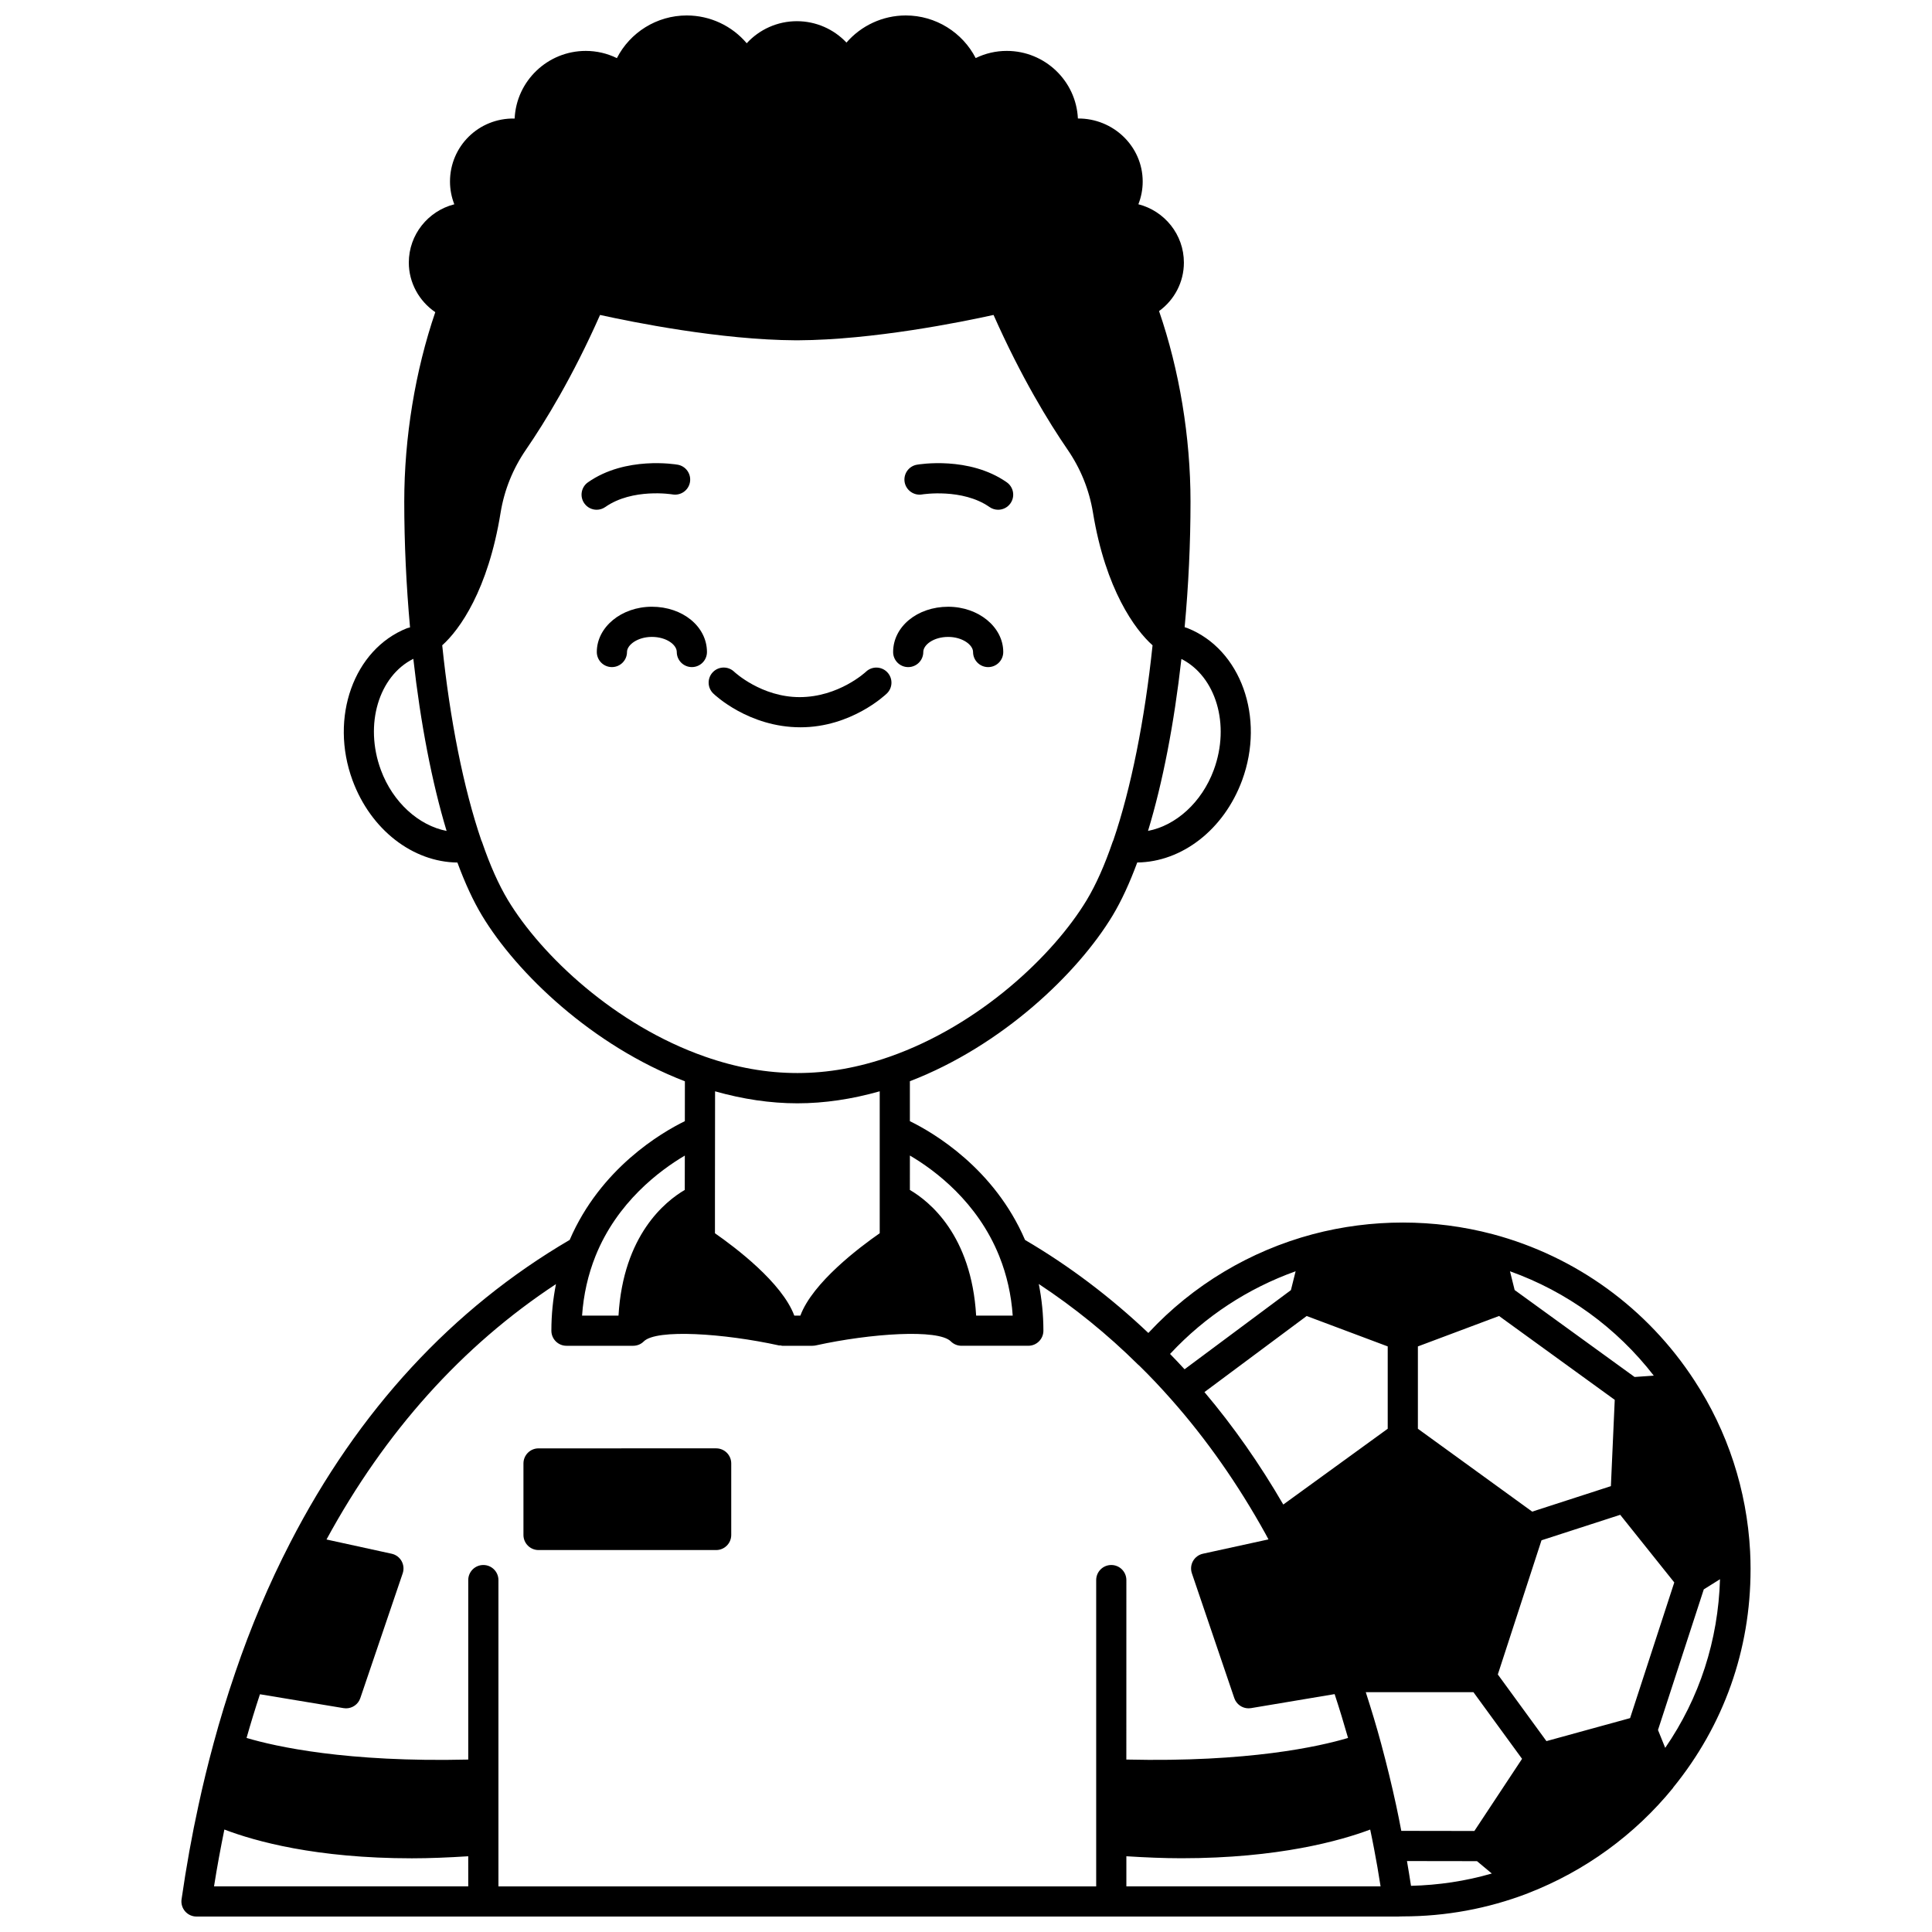
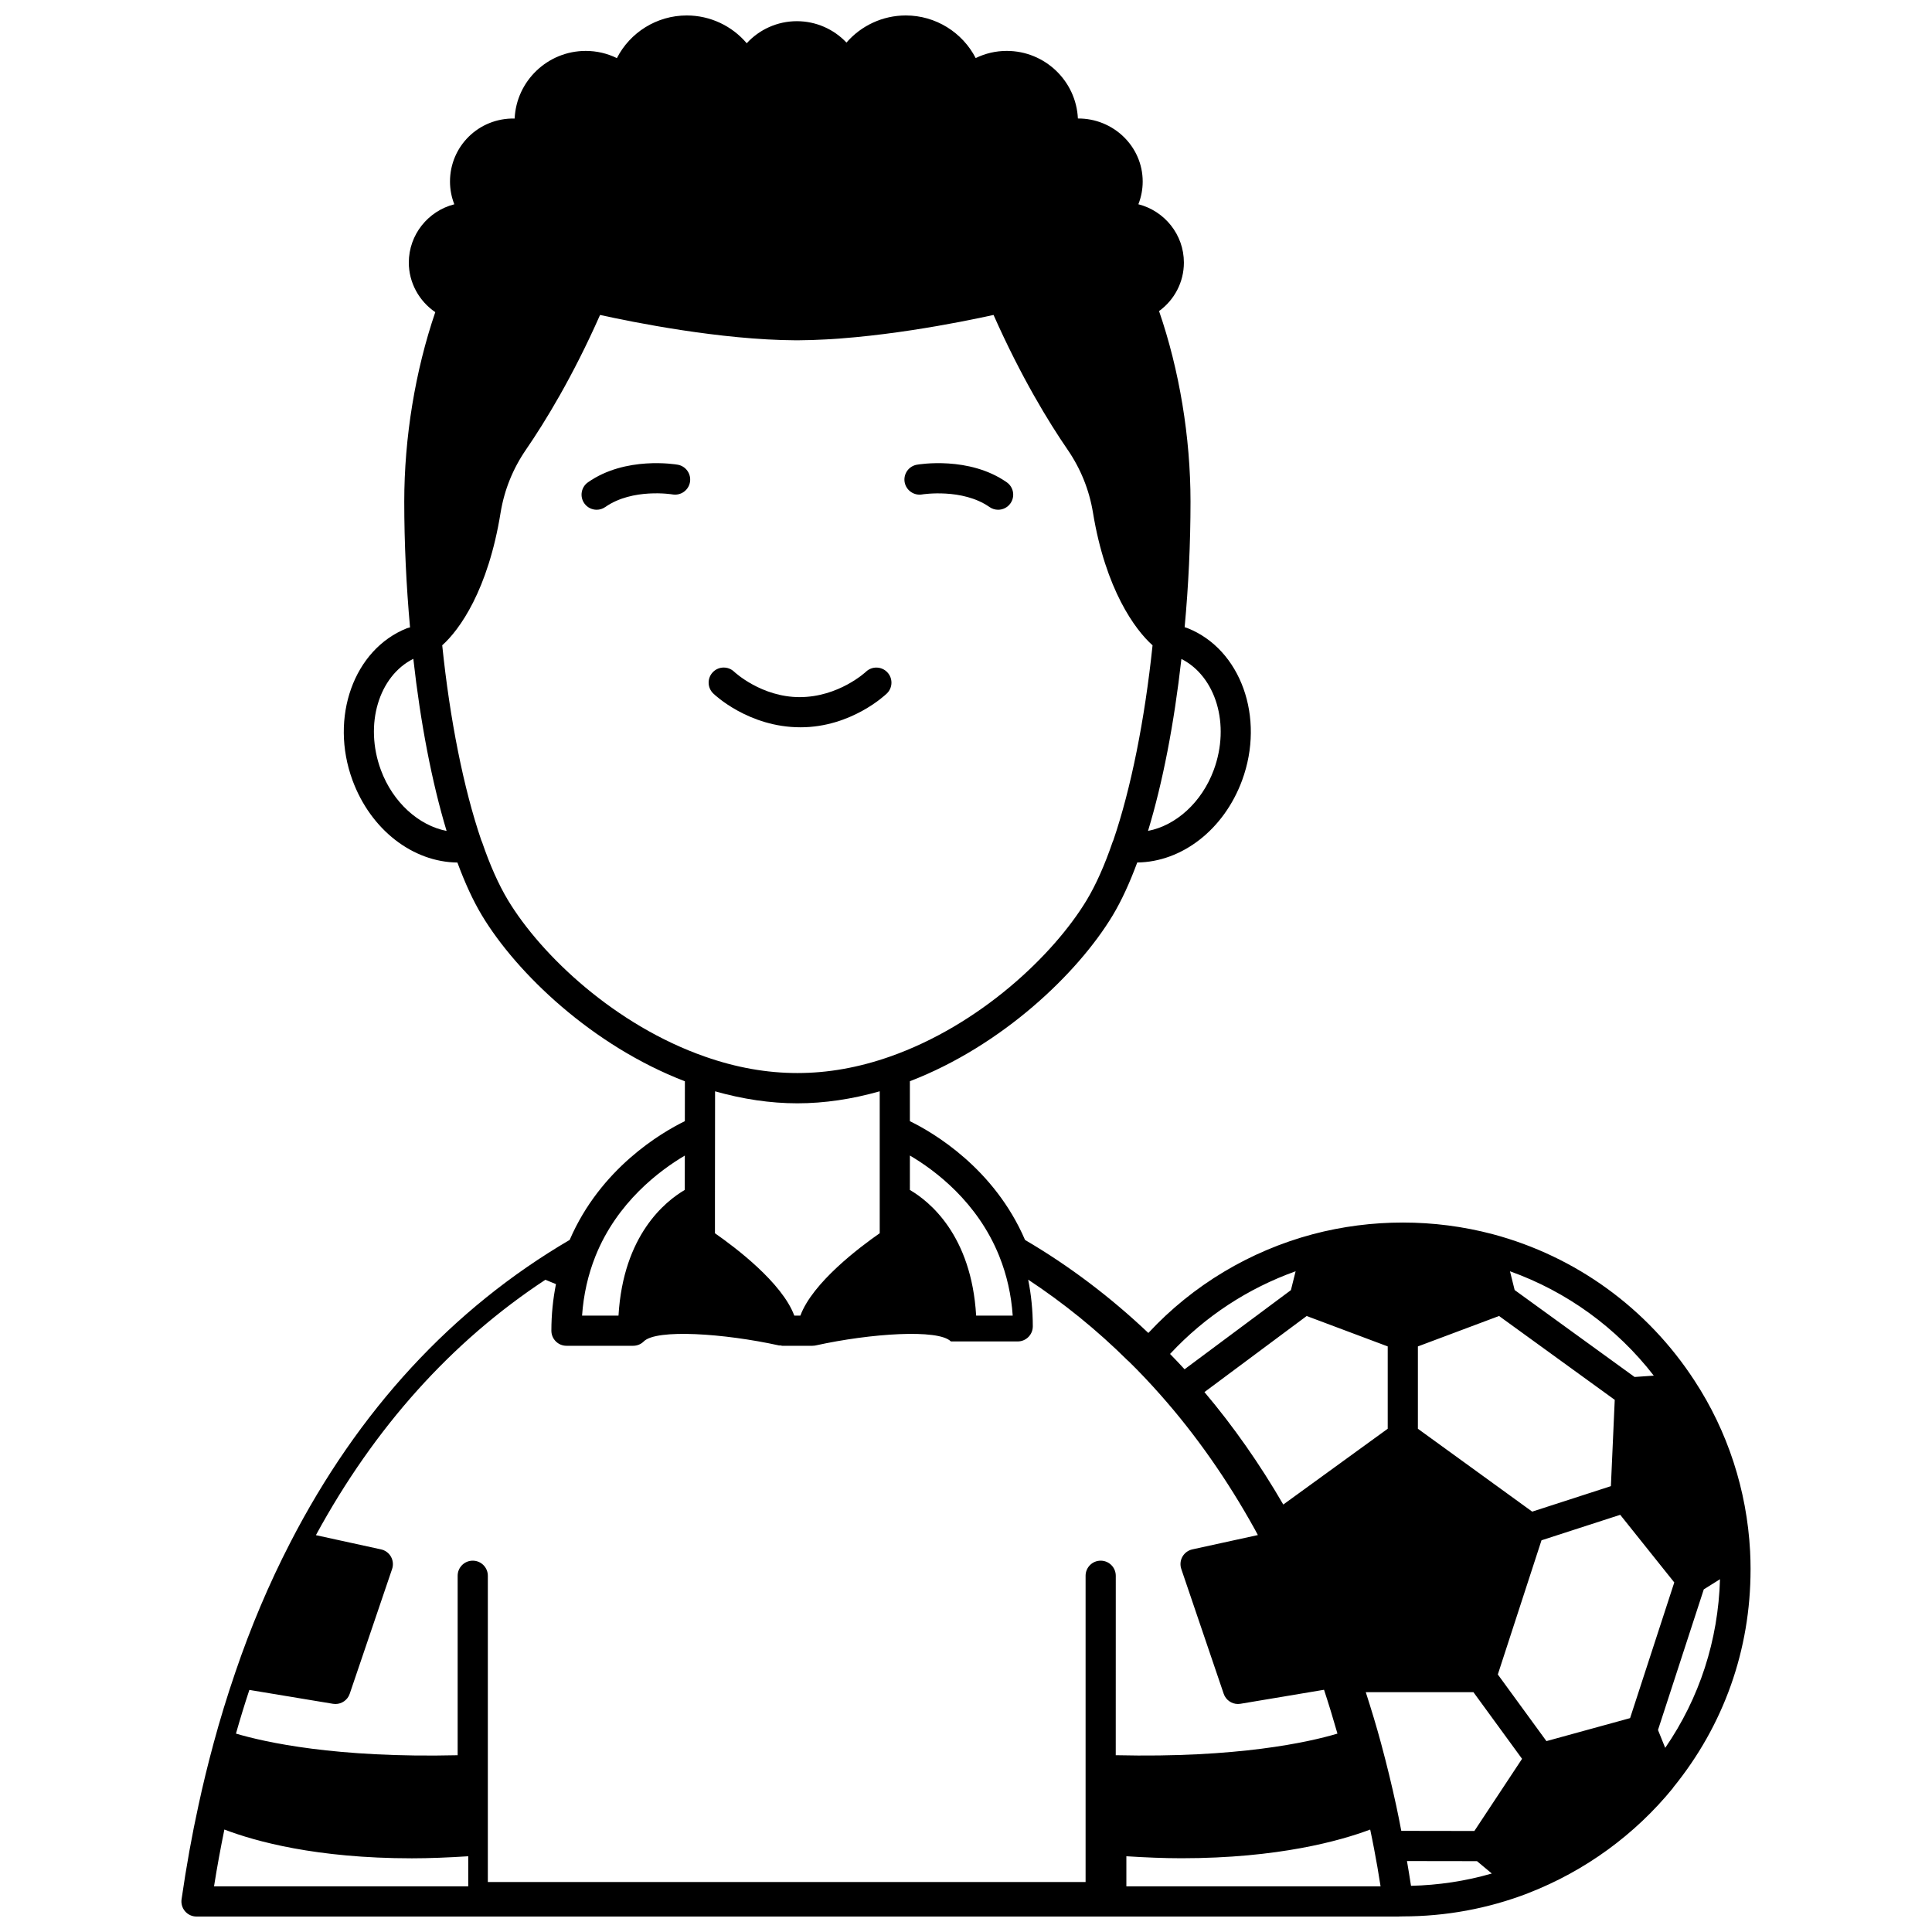
<svg xmlns="http://www.w3.org/2000/svg" width="800px" height="800px" version="1.1" viewBox="144 144 512 512">
  <defs>
    <clipPath id="a">
      <path d="m192 148.09h416v503.81h-416z" />
    </clipPath>
  </defs>
  <path d="m388.38 275.03c0.102-0.02 10.652-1.691 17.852 3.34 0.695 0.488 1.496 0.719 2.281 0.719 1.258 0 2.504-0.598 3.277-1.707 1.262-1.812 0.824-4.301-0.988-5.57-9.992-6.984-23.246-4.754-23.812-4.66-2.176 0.379-3.625 2.453-3.25 4.629 0.395 2.176 2.473 3.625 4.641 3.25z" />
  <path d="m322.23 275.03c2.172 0.363 4.234-1.078 4.617-3.25 0.379-2.176-1.074-4.25-3.25-4.629-0.559-0.094-13.824-2.324-23.777 4.664-1.809 1.266-2.246 3.762-0.977 5.57 0.777 1.109 2.016 1.703 3.273 1.703 0.793 0 1.59-0.234 2.293-0.723 7.219-5.066 17.715-3.359 17.82-3.336z" />
-   <path d="m286.72 554.78h47.066c2.211 0 4-1.789 4-4v-18.953c0-2.211-1.789-4-4-4l-47.066 0.004c-2.211 0-4 1.789-4 4v18.953c0 2.207 1.789 3.996 4 3.996z" />
  <g clip-path="url(#a)">
-     <path d="m607.92 559.94c0-1.633-0.043-3.262-0.125-4.852-0.855-16.18-5.957-31.824-14.754-45.234-12.457-19.148-31.441-32.918-53.473-38.789-15.543-4.106-32.07-4.109-47.633 0.004-16.719 4.453-31.793 13.504-43.5 26.066l-0.113 0.113c-10.012-9.488-20.961-17.785-32.676-24.648-8.168-18.977-24.266-28.422-30.52-31.477v-10.586c24.457-9.418 44.488-28.594 53.73-43.914 2.34-3.887 4.519-8.637 6.523-14.055 11.828-0.133 22.961-8.676 27.789-21.77 6.137-16.652-0.336-34.742-14.492-40.348-0.23-0.09-0.496-0.16-0.734-0.238 1.016-10.984 1.555-22.156 1.555-33.289 0-17.062-2.945-34.848-8.336-50.484 4.086-2.969 6.582-7.691 6.582-12.852 0-7.43-5.133-13.691-12.062-15.457 0.746-1.898 1.145-3.934 1.145-6.016 0-9.336-7.809-16.785-17.172-16.711-0.465-9.949-8.742-17.914-18.859-17.914-2.891 0-5.691 0.66-8.227 1.902-3.492-6.781-10.582-11.297-18.523-11.297-6.129 0-11.836 2.699-15.723 7.188-3.348-3.555-8.078-5.668-13.145-5.668-5.141 0-9.934 2.184-13.289 5.848-3.894-4.602-9.676-7.367-15.895-7.367-7.957 0-15.043 4.519-18.512 11.309-2.555-1.254-5.356-1.914-8.242-1.914-10.109 0-18.395 7.961-18.852 17.918-9.555-0.184-17.137 7.383-17.133 16.711 0 2.078 0.398 4.113 1.141 6.019-6.922 1.762-12.055 8.023-12.055 15.453 0 5.301 2.707 10.199 7.016 13.133-5.312 15.539-8.223 33.219-8.223 50.211 0 11.023 0.531 22.215 1.531 33.324-0.266 0.09-0.535 0.129-0.801 0.223-14.102 5.586-20.578 23.676-14.434 40.328 4.84 13.098 15.965 21.641 27.789 21.77 2 5.422 4.184 10.168 6.527 14.059 9.234 15.328 29.277 34.504 53.758 43.91l-0.012 10.57c-6.231 3.043-22.336 12.484-30.52 31.469-31.102 18.211-56.043 45.199-74.102 80.324-5.586 10.832-10.469 22.371-14.508 34.281-2.18 6.367-4.074 12.555-5.793 18.922v0.016c-1.48 5.445-2.809 10.91-3.957 16.246-1.73 7.879-3.242 16.27-4.496 24.957-0.164 1.148 0.18 2.312 0.938 3.191 0.762 0.875 1.863 1.379 3.019 1.379h318.44c0.008 0 0.012-0.004 0.02-0.004 0.008 0 0.012 0.004 0.02 0.004 0.129 0 0.262-0.008 0.395-0.02 0.262-0.023 0.562-0.02 0.809-0.02 11.402 0 22.539-2.055 33.109-6.106 0.07-0.027 0.141-0.062 0.211-0.094 0.008-0.004 0.016-0.008 0.023-0.008 14.926-5.805 28.152-15.418 38.25-27.812 0.031-0.039 0.039-0.094 0.066-0.133 13.41-16.5 20.5-36.473 20.5-57.773zm-55.406-7.746 20.859-6.754 14.328 17.922-11.711 35.957-22.168 6.094-12.883-17.664zm32.785 55.008-1.914-4.738 12.137-37.266 4.297-2.688c-0.48 16.188-5.418 31.477-14.52 44.691zm-14.395-69.359-20.855 6.754-30.293-21.961v-21.82l21.508-8.066 30.66 22.223zm-80.621-45.086 21.477 8.055v21.82l-27.676 20.086c-6.254-10.781-13.258-20.77-20.891-29.801zm44.195 99.691 12.883 17.66-12.637 19.121-19.367-0.031c-0.445-2.277-0.875-4.57-1.367-6.793 0-0.004-0.004-0.004-0.004-0.008-1.145-5.301-2.434-10.59-3.926-16.145-0.012-0.039-0.02-0.078-0.031-0.125 0-0.004-0.004-0.012-0.004-0.016-1.23-4.57-2.621-9.137-4.082-13.672h28.535zm-17.617 44.75 18.559 0.027 3.926 3.273c-6.941 2.016-14.113 3.082-21.414 3.266-0.352-2.266-0.707-4.469-1.07-6.566zm65.41-128.64-5.086 0.355-31.785-23.039-1.238-4.973c15.082 5.387 28.273 14.961 38.109 27.656zm-94.918-27.66-1.246 5-28.184 20.973c-1.285-1.398-2.562-2.75-3.848-4.066l0.113-0.113c9.191-9.852 20.562-17.285 33.164-21.793zm-78.578-4.102c0.023 0.059 0.043 0.121 0.07 0.18 1.965 4.891 3.152 10.148 3.535 15.676h-9.691c-1.254-21.363-12.41-30.289-17.562-33.301l0.004-9.125c6.695 3.941 17.879 12.297 23.645 26.57zm-53.473-40.406c7.172 0 14.496-1.105 21.832-3.184v37.617c-5.359 3.723-17.785 13.086-21.027 21.828l-1.609 0.004c-3.246-8.742-15.672-18.105-21.027-21.828v-9.031l0.031-28.586c7.332 2.078 14.645 3.18 21.801 3.18zm110.36-88.348c-3.184 8.629-10.039 14.734-17.422 16.156 3.906-12.852 6.914-28.418 8.844-45.57 9.129 4.633 13.016 17.387 8.578 29.414zm-220.73 0c-4.457-12.078-0.52-24.895 8.605-29.445 1.887 16.941 4.938 32.785 8.816 45.609-7.348-1.422-14.234-7.535-17.422-16.164zm33.66 34.469c-2.449-4.078-4.75-9.242-6.836-15.344-0.062-0.18-0.137-0.355-0.223-0.523-4.672-13.691-8.309-31.938-10.34-51.633 4.57-4.07 12.164-14.609 15.477-35.191 0.992-6.016 3.262-11.633 6.75-16.699 5.012-7.305 12.355-19.273 19.602-35.656 8.523 1.883 31.91 6.621 51.875 6.719h0.539c19.949-0.098 43.344-4.836 51.863-6.719 7.336 16.523 14.637 28.43 19.598 35.66 3.484 5.059 5.75 10.676 6.746 16.691 3.348 20.449 11.195 31.109 15.797 35.199-2.07 19.758-5.727 38.004-10.383 51.641-0.082 0.164-0.156 0.332-0.215 0.508-2.086 6.106-4.391 11.273-6.836 15.344-8.832 14.652-28.402 33.172-52.199 41.516-16.492 5.781-32.43 5.805-48.977-0.004-23.836-8.336-43.406-26.855-52.238-41.508zm46.891 67.73-0.012 9.105c-5.148 3.016-16.305 11.934-17.562 33.305h-9.656c0.387-5.555 1.582-10.859 3.574-15.82 5.723-14.227 16.941-22.617 23.656-26.59zm-34.148 34.062c-0.793 4-1.215 8.117-1.215 12.344 0 2.211 1.789 4 4 4h17.676c0.551 0 1.074-0.113 1.555-0.312 0.461-0.195 0.891-0.477 1.262-0.852 3.352-3.332 21.234-2.137 35.828 1.07 0.129 0.027 0.25-0.016 0.379-0.004 0.164 0.02 0.309 0.098 0.477 0.098h7.996c0.012 0 0.023-0.008 0.035-0.008 0.285 0 0.574-0.023 0.863-0.09 14.578-3.207 32.449-4.394 35.785-1.07l0.004 0.004c0.004 0.004 0.008 0.008 0.008 0.008v0.004c0.379 0.371 0.812 0.652 1.277 0.844 0.473 0.195 0.988 0.305 1.531 0.305h17.715c2.211 0 4-1.789 4-4 0-4.25-0.43-8.379-1.223-12.375 9.375 6.191 18.211 13.344 26.32 21.375 0.117 0.117 0.242 0.227 0.371 0.324 2.82 2.762 5.656 5.762 8.441 8.922 9.285 10.484 17.668 22.445 24.934 35.57 0.27 0.48 0.531 1.008 0.801 1.496l-17.363 3.797c-1.113 0.242-2.066 0.949-2.629 1.938-0.559 0.988-0.668 2.172-0.305 3.25l11.238 33.07c0.559 1.645 2.094 2.715 3.781 2.715 0.219 0 0.441-0.02 0.664-0.055l22.148-3.711c1.266 3.848 2.449 7.727 3.555 11.617-7.644 2.281-26.418 6.481-58.754 5.723l0.008-47.555c0-2.211-1.789-4-4-4s-4 1.789-4 4v81.168h-158.41v-81.168c0-2.211-1.789-4-4-4-2.211 0-4 1.789-4 4v47.559c-32.203 0.766-51.059-3.441-58.75-5.731 1.094-3.859 2.273-7.711 3.551-11.574l22.156 3.676c0.223 0.039 0.441 0.055 0.66 0.055 1.688 0 3.227-1.07 3.781-2.715l11.234-33.07c0.363-1.078 0.25-2.258-0.305-3.25-0.562-0.992-1.516-1.699-2.629-1.938l-17.262-3.773c15.551-28.586 35.941-51.309 60.812-67.68zm-87.875 144.54c8.137 3.109 24.305 7.629 49.691 7.629 4.637 0 9.68-0.207 14.934-0.543l0.004 7.981h-67.371c0.816-5.188 1.75-10.188 2.742-15.066zm239.04 15.066v-7.981c5.125 0.324 10.047 0.527 14.594 0.527 25.727 0 42.18-4.66 50.023-7.602 0.344 1.695 0.715 3.356 1.027 5.098 0.605 3.141 1.176 6.426 1.723 9.957z" />
+     <path d="m607.92 559.94c0-1.633-0.043-3.262-0.125-4.852-0.855-16.18-5.957-31.824-14.754-45.234-12.457-19.148-31.441-32.918-53.473-38.789-15.543-4.106-32.07-4.109-47.633 0.004-16.719 4.453-31.793 13.504-43.5 26.066l-0.113 0.113c-10.012-9.488-20.961-17.785-32.676-24.648-8.168-18.977-24.266-28.422-30.52-31.477v-10.586c24.457-9.418 44.488-28.594 53.73-43.914 2.34-3.887 4.519-8.637 6.523-14.055 11.828-0.133 22.961-8.676 27.789-21.77 6.137-16.652-0.336-34.742-14.492-40.348-0.23-0.09-0.496-0.16-0.734-0.238 1.016-10.984 1.555-22.156 1.555-33.289 0-17.062-2.945-34.848-8.336-50.484 4.086-2.969 6.582-7.691 6.582-12.852 0-7.43-5.133-13.691-12.062-15.457 0.746-1.898 1.145-3.934 1.145-6.016 0-9.336-7.809-16.785-17.172-16.711-0.465-9.949-8.742-17.914-18.859-17.914-2.891 0-5.691 0.66-8.227 1.902-3.492-6.781-10.582-11.297-18.523-11.297-6.129 0-11.836 2.699-15.723 7.188-3.348-3.555-8.078-5.668-13.145-5.668-5.141 0-9.934 2.184-13.289 5.848-3.894-4.602-9.676-7.367-15.895-7.367-7.957 0-15.043 4.519-18.512 11.309-2.555-1.254-5.356-1.914-8.242-1.914-10.109 0-18.395 7.961-18.852 17.918-9.555-0.184-17.137 7.383-17.133 16.711 0 2.078 0.398 4.113 1.141 6.019-6.922 1.762-12.055 8.023-12.055 15.453 0 5.301 2.707 10.199 7.016 13.133-5.312 15.539-8.223 33.219-8.223 50.211 0 11.023 0.531 22.215 1.531 33.324-0.266 0.09-0.535 0.129-0.801 0.223-14.102 5.586-20.578 23.676-14.434 40.328 4.84 13.098 15.965 21.641 27.789 21.77 2 5.422 4.184 10.168 6.527 14.059 9.234 15.328 29.277 34.504 53.758 43.91l-0.012 10.57c-6.231 3.043-22.336 12.484-30.52 31.469-31.102 18.211-56.043 45.199-74.102 80.324-5.586 10.832-10.469 22.371-14.508 34.281-2.18 6.367-4.074 12.555-5.793 18.922v0.016c-1.48 5.445-2.809 10.91-3.957 16.246-1.73 7.879-3.242 16.27-4.496 24.957-0.164 1.148 0.18 2.312 0.938 3.191 0.762 0.875 1.863 1.379 3.019 1.379h318.44c0.008 0 0.012-0.004 0.02-0.004 0.008 0 0.012 0.004 0.02 0.004 0.129 0 0.262-0.008 0.395-0.02 0.262-0.023 0.562-0.02 0.809-0.02 11.402 0 22.539-2.055 33.109-6.106 0.07-0.027 0.141-0.062 0.211-0.094 0.008-0.004 0.016-0.008 0.023-0.008 14.926-5.805 28.152-15.418 38.25-27.812 0.031-0.039 0.039-0.094 0.066-0.133 13.41-16.5 20.5-36.473 20.5-57.773zm-55.406-7.746 20.859-6.754 14.328 17.922-11.711 35.957-22.168 6.094-12.883-17.664zm32.785 55.008-1.914-4.738 12.137-37.266 4.297-2.688c-0.48 16.188-5.418 31.477-14.52 44.691zm-14.395-69.359-20.855 6.754-30.293-21.961v-21.82l21.508-8.066 30.66 22.223zm-80.621-45.086 21.477 8.055v21.82l-27.676 20.086c-6.254-10.781-13.258-20.77-20.891-29.801zm44.195 99.691 12.883 17.66-12.637 19.121-19.367-0.031c-0.445-2.277-0.875-4.57-1.367-6.793 0-0.004-0.004-0.004-0.004-0.008-1.145-5.301-2.434-10.59-3.926-16.145-0.012-0.039-0.02-0.078-0.031-0.125 0-0.004-0.004-0.012-0.004-0.016-1.23-4.57-2.621-9.137-4.082-13.672h28.535zm-17.617 44.75 18.559 0.027 3.926 3.273c-6.941 2.016-14.113 3.082-21.414 3.266-0.352-2.266-0.707-4.469-1.07-6.566zm65.41-128.64-5.086 0.355-31.785-23.039-1.238-4.973c15.082 5.387 28.273 14.961 38.109 27.656zm-94.918-27.66-1.246 5-28.184 20.973c-1.285-1.398-2.562-2.75-3.848-4.066l0.113-0.113c9.191-9.852 20.562-17.285 33.164-21.793zm-78.578-4.102c0.023 0.059 0.043 0.121 0.07 0.18 1.965 4.891 3.152 10.148 3.535 15.676h-9.691c-1.254-21.363-12.41-30.289-17.562-33.301l0.004-9.125c6.695 3.941 17.879 12.297 23.645 26.57zm-53.473-40.406c7.172 0 14.496-1.105 21.832-3.184v37.617c-5.359 3.723-17.785 13.086-21.027 21.828l-1.609 0.004c-3.246-8.742-15.672-18.105-21.027-21.828v-9.031l0.031-28.586c7.332 2.078 14.645 3.18 21.801 3.18zm110.36-88.348c-3.184 8.629-10.039 14.734-17.422 16.156 3.906-12.852 6.914-28.418 8.844-45.57 9.129 4.633 13.016 17.387 8.578 29.414zm-220.73 0c-4.457-12.078-0.52-24.895 8.605-29.445 1.887 16.941 4.938 32.785 8.816 45.609-7.348-1.422-14.234-7.535-17.422-16.164zm33.66 34.469c-2.449-4.078-4.75-9.242-6.836-15.344-0.062-0.18-0.137-0.355-0.223-0.523-4.672-13.691-8.309-31.938-10.34-51.633 4.57-4.07 12.164-14.609 15.477-35.191 0.992-6.016 3.262-11.633 6.75-16.699 5.012-7.305 12.355-19.273 19.602-35.656 8.523 1.883 31.91 6.621 51.875 6.719h0.539c19.949-0.098 43.344-4.836 51.863-6.719 7.336 16.523 14.637 28.43 19.598 35.66 3.484 5.059 5.75 10.676 6.746 16.691 3.348 20.449 11.195 31.109 15.797 35.199-2.07 19.758-5.727 38.004-10.383 51.641-0.082 0.164-0.156 0.332-0.215 0.508-2.086 6.106-4.391 11.273-6.836 15.344-8.832 14.652-28.402 33.172-52.199 41.516-16.492 5.781-32.43 5.805-48.977-0.004-23.836-8.336-43.406-26.855-52.238-41.508zm46.891 67.73-0.012 9.105c-5.148 3.016-16.305 11.934-17.562 33.305h-9.656c0.387-5.555 1.582-10.859 3.574-15.82 5.723-14.227 16.941-22.617 23.656-26.59zm-34.148 34.062c-0.793 4-1.215 8.117-1.215 12.344 0 2.211 1.789 4 4 4h17.676c0.551 0 1.074-0.113 1.555-0.312 0.461-0.195 0.891-0.477 1.262-0.852 3.352-3.332 21.234-2.137 35.828 1.07 0.129 0.027 0.25-0.016 0.379-0.004 0.164 0.02 0.309 0.098 0.477 0.098h7.996c0.012 0 0.023-0.008 0.035-0.008 0.285 0 0.574-0.023 0.863-0.09 14.578-3.207 32.449-4.394 35.785-1.07l0.004 0.004c0.004 0.004 0.008 0.008 0.008 0.008v0.004h17.715c2.211 0 4-1.789 4-4 0-4.25-0.43-8.379-1.223-12.375 9.375 6.191 18.211 13.344 26.32 21.375 0.117 0.117 0.242 0.227 0.371 0.324 2.82 2.762 5.656 5.762 8.441 8.922 9.285 10.484 17.668 22.445 24.934 35.57 0.27 0.48 0.531 1.008 0.801 1.496l-17.363 3.797c-1.113 0.242-2.066 0.949-2.629 1.938-0.559 0.988-0.668 2.172-0.305 3.25l11.238 33.07c0.559 1.645 2.094 2.715 3.781 2.715 0.219 0 0.441-0.02 0.664-0.055l22.148-3.711c1.266 3.848 2.449 7.727 3.555 11.617-7.644 2.281-26.418 6.481-58.754 5.723l0.008-47.555c0-2.211-1.789-4-4-4s-4 1.789-4 4v81.168h-158.41v-81.168c0-2.211-1.789-4-4-4-2.211 0-4 1.789-4 4v47.559c-32.203 0.766-51.059-3.441-58.75-5.731 1.094-3.859 2.273-7.711 3.551-11.574l22.156 3.676c0.223 0.039 0.441 0.055 0.66 0.055 1.688 0 3.227-1.07 3.781-2.715l11.234-33.07c0.363-1.078 0.25-2.258-0.305-3.25-0.562-0.992-1.516-1.699-2.629-1.938l-17.262-3.773c15.551-28.586 35.941-51.309 60.812-67.68zm-87.875 144.54c8.137 3.109 24.305 7.629 49.691 7.629 4.637 0 9.68-0.207 14.934-0.543l0.004 7.981h-67.371c0.816-5.188 1.75-10.188 2.742-15.066zm239.04 15.066v-7.981c5.125 0.324 10.047 0.527 14.594 0.527 25.727 0 42.18-4.66 50.023-7.602 0.344 1.695 0.715 3.356 1.027 5.098 0.605 3.141 1.176 6.426 1.723 9.957z" />
  </g>
  <path d="m356.14 336.74c13.453 0 22.508-8.594 22.887-8.961 1.582-1.527 1.629-4.047 0.105-5.633-1.523-1.59-4.055-1.648-5.644-0.129-0.07 0.066-7.207 6.727-17.586 6.727-10.105 0-17.223-6.606-17.34-6.727-1.59-1.52-4.113-1.477-5.644 0.109-1.531 1.586-1.488 4.117 0.102 5.652 0.367 0.367 9.422 8.961 23.121 8.961z" />
-   <path d="m316.75 304.79c-8.051 0-14.59 5.383-14.59 11.996 0 2.207 1.789 4 4 4 2.211 0 4-1.793 4-4 0-1.887 2.82-4 6.594-4 3.891 0 6.598 2.106 6.598 4 0 2.207 1.789 4 4 4 2.211 0 4-1.793 4-4-0.008-6.723-6.418-11.996-14.602-11.996z" />
-   <path d="m384.68 320.79c2.211 0 4-1.793 4-4 0-1.891 2.711-4 6.598-4 3.773 0 6.594 2.109 6.594 4 0 2.207 1.789 4 4 4s4-1.793 4-4c0-6.613-6.547-11.996-14.59-11.996-8.184 0-14.594 5.269-14.594 11.996-0.004 2.207 1.781 4 3.992 4z" />
</svg>